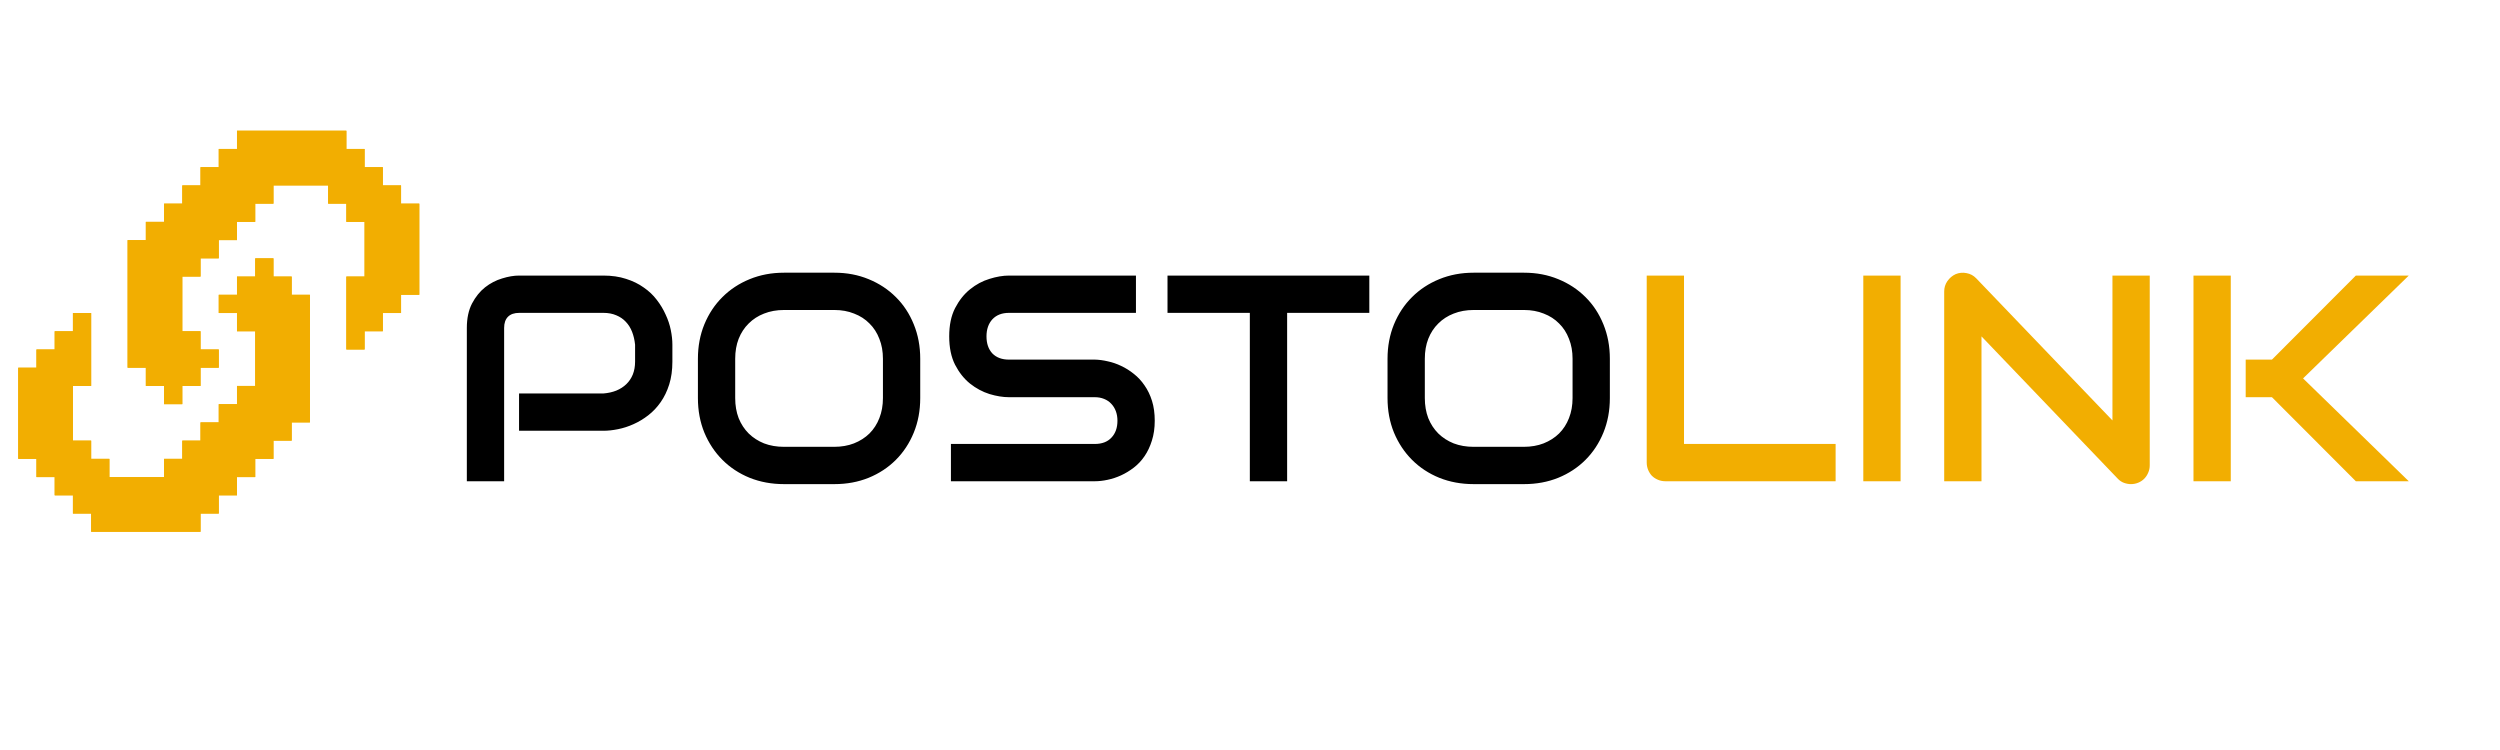
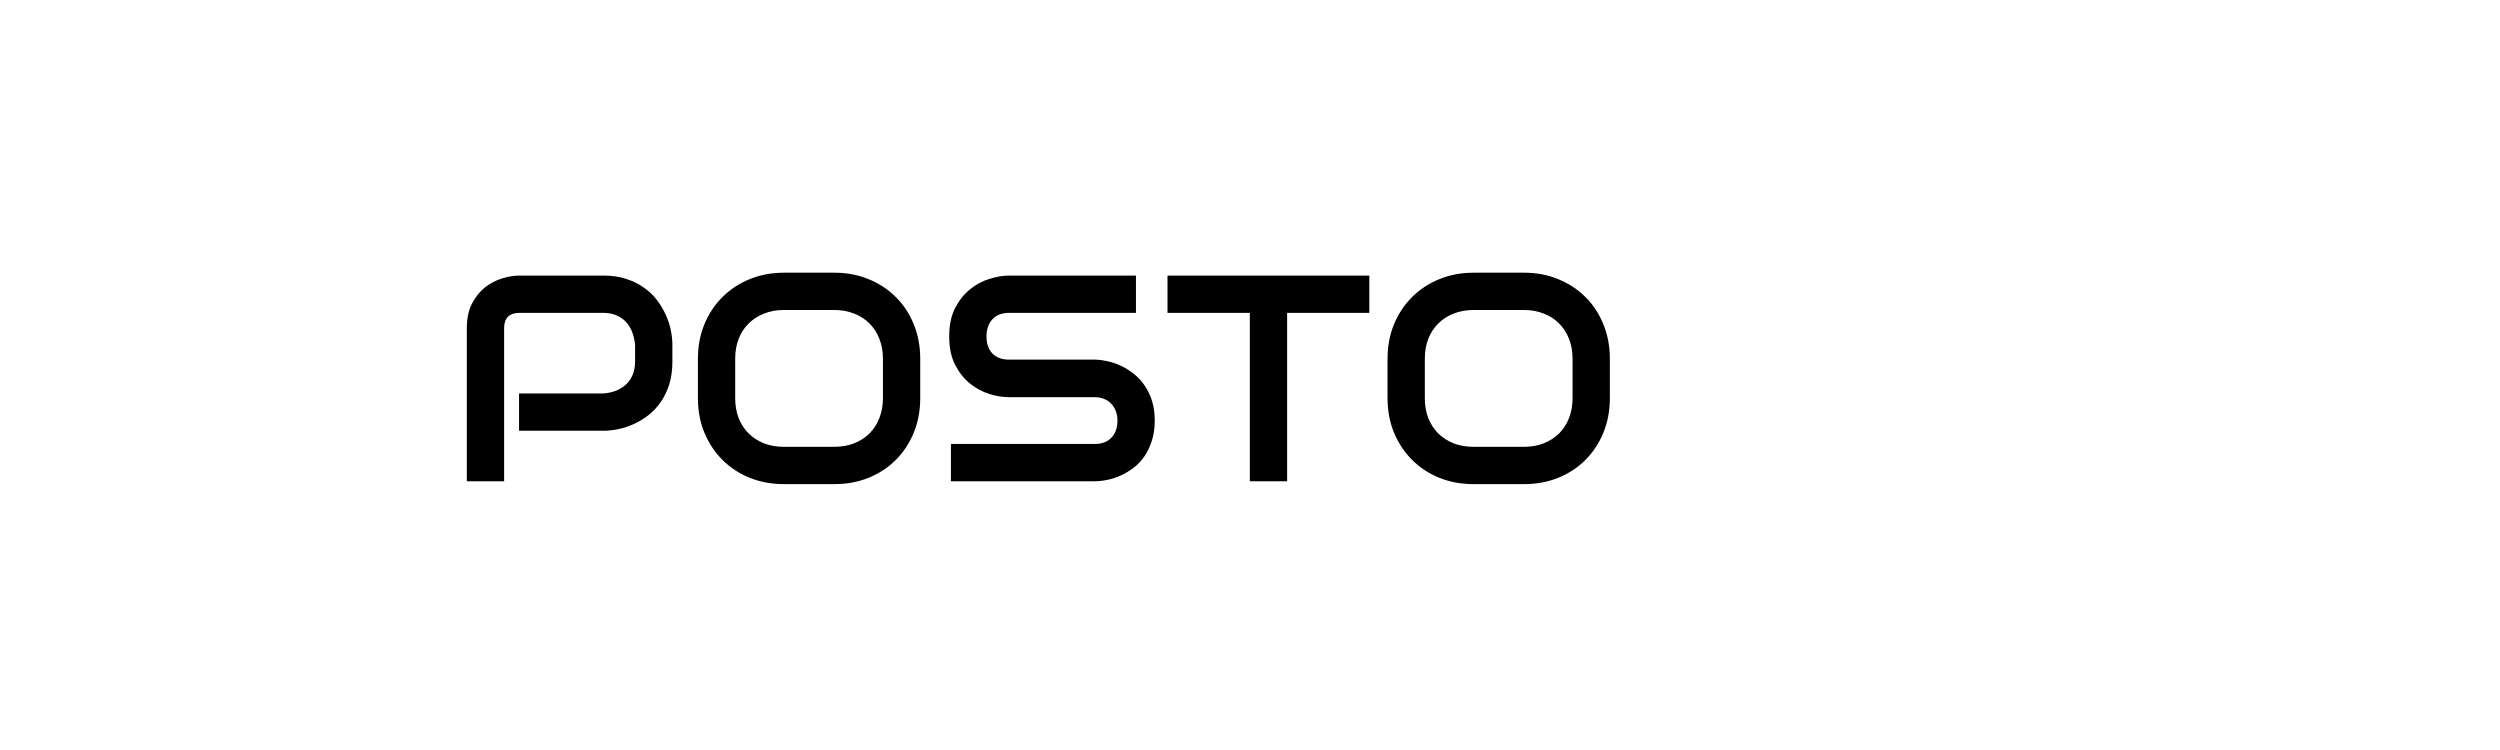
<svg xmlns="http://www.w3.org/2000/svg" fill="none" viewBox="0 0 400 120" height="120" width="400">
  <path fill="black" d="M107.581 57.86C107.581 59.222 107.412 60.438 107.076 61.509C106.739 62.58 106.28 63.529 105.699 64.355C105.133 65.166 104.475 65.862 103.725 66.443C102.975 67.025 102.188 67.499 101.361 67.866C100.55 68.233 99.724 68.501 98.883 68.669C98.057 68.838 97.276 68.922 96.542 68.922H83.048V62.955H96.542C97.307 62.894 97.995 62.741 98.607 62.496C99.235 62.236 99.77 61.892 100.214 61.463C100.658 61.035 101.002 60.523 101.247 59.926C101.491 59.314 101.614 58.625 101.614 57.86V55.152C101.537 54.403 101.377 53.714 101.132 53.087C100.887 52.46 100.55 51.924 100.122 51.48C99.709 51.037 99.204 50.693 98.607 50.448C98.011 50.188 97.322 50.058 96.542 50.058H83.094C82.298 50.058 81.694 50.264 81.281 50.677C80.868 51.09 80.661 51.687 80.661 52.467V77H74.694V52.467C74.694 50.937 74.97 49.637 75.52 48.566C76.087 47.495 76.783 46.63 77.609 45.973C78.45 45.315 79.361 44.84 80.34 44.55C81.319 44.244 82.222 44.091 83.048 44.091H96.542C97.888 44.091 99.097 44.267 100.168 44.619C101.239 44.955 102.18 45.414 102.991 45.996C103.817 46.562 104.513 47.22 105.079 47.969C105.66 48.719 106.135 49.507 106.502 50.333C106.884 51.144 107.16 51.97 107.328 52.812C107.496 53.638 107.581 54.418 107.581 55.152V57.86ZM147.237 63.69C147.237 65.694 146.893 67.537 146.204 69.22C145.516 70.903 144.559 72.357 143.335 73.581C142.111 74.805 140.658 75.761 138.975 76.449C137.307 77.122 135.487 77.459 133.513 77.459H125.435C123.461 77.459 121.633 77.122 119.95 76.449C118.267 75.761 116.814 74.805 115.59 73.581C114.366 72.357 113.402 70.903 112.698 69.22C112.01 67.537 111.666 65.694 111.666 63.69V57.401C111.666 55.412 112.01 53.577 112.698 51.894C113.402 50.195 114.366 48.742 115.59 47.533C116.814 46.309 118.267 45.353 119.95 44.665C121.633 43.976 123.461 43.632 125.435 43.632H133.513C135.487 43.632 137.307 43.976 138.975 44.665C140.658 45.353 142.111 46.309 143.335 47.533C144.559 48.742 145.516 50.195 146.204 51.894C146.893 53.577 147.237 55.412 147.237 57.401V63.69ZM141.27 57.401C141.27 56.223 141.079 55.16 140.696 54.211C140.329 53.248 139.801 52.429 139.113 51.756C138.44 51.067 137.621 50.54 136.657 50.172C135.709 49.79 134.661 49.599 133.513 49.599H125.435C124.272 49.599 123.209 49.79 122.245 50.172C121.297 50.54 120.478 51.067 119.79 51.756C119.101 52.429 118.566 53.248 118.183 54.211C117.816 55.16 117.632 56.223 117.632 57.401V63.69C117.632 64.868 117.816 65.939 118.183 66.902C118.566 67.851 119.101 68.669 119.79 69.358C120.478 70.031 121.297 70.559 122.245 70.941C123.209 71.309 124.272 71.492 125.435 71.492H133.467C134.63 71.492 135.686 71.309 136.634 70.941C137.598 70.559 138.424 70.031 139.113 69.358C139.801 68.669 140.329 67.851 140.696 66.902C141.079 65.939 141.27 64.868 141.27 63.69V57.401ZM184.759 67.315C184.759 68.493 184.606 69.557 184.3 70.505C184.009 71.439 183.619 72.265 183.129 72.984C182.64 73.703 182.066 74.315 181.408 74.82C180.75 75.325 180.069 75.738 179.366 76.059C178.662 76.38 177.943 76.618 177.208 76.77C176.489 76.924 175.809 77 175.166 77H152.148V71.033H175.166C176.313 71.033 177.201 70.697 177.828 70.023C178.471 69.35 178.792 68.448 178.792 67.315C178.792 66.765 178.708 66.26 178.54 65.801C178.371 65.342 178.126 64.944 177.805 64.607C177.499 64.271 177.117 64.011 176.658 63.827C176.214 63.644 175.717 63.552 175.166 63.552H161.442C160.479 63.552 159.438 63.383 158.321 63.047C157.204 62.695 156.164 62.137 155.2 61.372C154.252 60.607 153.456 59.605 152.813 58.365C152.186 57.126 151.873 55.611 151.873 53.821C151.873 52.031 152.186 50.524 152.813 49.3C153.456 48.061 154.252 47.059 155.2 46.294C156.164 45.514 157.204 44.955 158.321 44.619C159.438 44.267 160.479 44.091 161.442 44.091H181.752V50.058H161.442C160.31 50.058 159.423 50.402 158.78 51.09C158.153 51.779 157.839 52.689 157.839 53.821C157.839 54.969 158.153 55.879 158.78 56.552C159.423 57.21 160.31 57.539 161.442 57.539H175.166H175.212C175.854 57.554 176.535 57.646 177.254 57.815C177.973 57.967 178.685 58.212 179.389 58.549C180.108 58.885 180.789 59.314 181.431 59.834C182.074 60.339 182.64 60.951 183.129 61.67C183.634 62.389 184.032 63.215 184.323 64.148C184.613 65.082 184.759 66.137 184.759 67.315ZM219.091 50.058H205.941V77H199.974V50.058H186.801V44.091H219.091V50.058ZM257.577 63.69C257.577 65.694 257.232 67.537 256.544 69.22C255.855 70.903 254.899 72.357 253.675 73.581C252.451 74.805 250.998 75.761 249.315 76.449C247.647 77.122 245.827 77.459 243.853 77.459H235.775C233.801 77.459 231.973 77.122 230.29 76.449C228.607 75.761 227.154 74.805 225.93 73.581C224.706 72.357 223.742 70.903 223.038 69.22C222.35 67.537 222.005 65.694 222.005 63.69V57.401C222.005 55.412 222.35 53.577 223.038 51.894C223.742 50.195 224.706 48.742 225.93 47.533C227.154 46.309 228.607 45.353 230.29 44.665C231.973 43.976 233.801 43.632 235.775 43.632H243.853C245.827 43.632 247.647 43.976 249.315 44.665C250.998 45.353 252.451 46.309 253.675 47.533C254.899 48.742 255.855 50.195 256.544 51.894C257.232 53.577 257.577 55.412 257.577 57.401V63.69ZM251.61 57.401C251.61 56.223 251.419 55.16 251.036 54.211C250.669 53.248 250.141 52.429 249.453 51.756C248.779 51.067 247.961 50.54 246.997 50.172C246.049 49.79 245 49.599 243.853 49.599H235.775C234.612 49.599 233.549 49.79 232.585 50.172C231.636 50.54 230.818 51.067 230.129 51.756C229.441 52.429 228.905 53.248 228.523 54.211C228.156 55.16 227.972 56.223 227.972 57.401V63.69C227.972 64.868 228.156 65.939 228.523 66.902C228.905 67.851 229.441 68.669 230.129 69.358C230.818 70.031 231.636 70.559 232.585 70.941C233.549 71.309 234.612 71.492 235.775 71.492H243.807C244.97 71.492 246.026 71.309 246.974 70.941C247.938 70.559 248.764 70.031 249.453 69.358C250.141 68.669 250.669 67.851 251.036 66.902C251.419 65.939 251.61 64.868 251.61 63.69V57.401Z" />
-   <path fill="#F2AE01" d="M293.699 77H266.481C266.053 77 265.655 76.924 265.288 76.77C264.92 76.618 264.599 76.411 264.324 76.151C264.064 75.876 263.857 75.554 263.704 75.187C263.551 74.82 263.475 74.422 263.475 73.994V44.091H269.441V71.033H293.699V77ZM304.095 77H298.128V44.091H304.095V77ZM343.958 74.453C343.958 74.881 343.873 75.279 343.705 75.646C343.552 76.013 343.338 76.335 343.062 76.61C342.802 76.87 342.489 77.076 342.122 77.23C341.754 77.382 341.364 77.459 340.951 77.459C340.584 77.459 340.209 77.39 339.827 77.252C339.459 77.115 339.131 76.893 338.84 76.587L317.038 53.821V77H311.071V46.638C311.071 46.026 311.24 45.475 311.576 44.986C311.928 44.481 312.372 44.106 312.907 43.861C313.473 43.632 314.055 43.578 314.651 43.701C315.248 43.808 315.761 44.083 316.189 44.527L337.991 67.269V44.091H343.958V74.453ZM385.404 77H376.936L363.51 63.552H359.311V57.539H363.51L376.936 44.091H385.404L368.49 60.545L385.404 77ZM356.924 77H350.957V44.091H356.924V77Z" />
-   <path fill="#F2AE01" d="M46.668 47.167H49.585V67.584H46.668V70.501H43.751V73.417H40.835V76.334H37.918V79.251H35.001V82.167H32.085V85.084H14.585V82.167H11.668V79.251H8.751V76.334H5.835V73.417H2.918V58.834H5.835V55.917H8.751V53.001H11.668V50.084H14.585V61.751H11.668V70.501H14.585V73.417H17.501V76.334H26.251V73.417H29.168V70.501H32.085V67.584H35.001V64.667H37.918V61.751H40.835V53.001H37.918V50.084H35.001V47.167H37.918V44.251H40.835V41.334H43.751V44.251H46.668V47.167Z" />
-   <path fill="#F2AE01" d="M67.085 32.583V47.166H64.168V50.083H61.251V52.999H58.335V55.916H55.418V44.249H58.335V35.499H55.418V32.583H52.501V29.666H43.751V32.583H40.835V35.499H37.918V38.416H35.001V41.333H32.085V44.249H29.168V52.999H32.085V55.916H35.001V58.833H32.085V61.749H29.168V64.666H26.251V61.749H23.335V58.833H20.418V38.416H23.335V35.499H26.251V32.583H29.168V29.666H32.085V26.749H35.001V23.833H37.918V20.916H55.418V23.833H58.335V26.749H61.251V29.666H64.168V32.583H67.085Z" />
-   <path fill="#F2AE01" d="M46.668 47.167H49.585V67.584H46.668V70.501H43.751V73.417H40.835V76.334H37.918V79.251H35.001V82.167H32.085V85.084H14.585V82.167H11.668V79.251H8.751V76.334H5.835V73.417H2.918V58.834H5.835V55.917H8.751V53.001H11.668V50.084H14.585V61.751H11.668V70.501H14.585V73.417H17.501V76.334H26.251V73.417H29.168V70.501H32.085V67.584H35.001V64.667H37.918V61.751H40.835V53.001H37.918V50.084H35.001V47.167H37.918V44.251H40.835V41.334H43.751V44.251H46.668V47.167Z" />
-   <path fill="#F2AE01" d="M67.085 32.583V47.166H64.168V50.083H61.251V52.999H58.335V55.916H55.418V44.249H58.335V35.499H55.418V32.583H52.501V29.666H43.751V32.583H40.835V35.499H37.918V38.416H35.001V41.333H32.085V44.249H29.168V52.999H32.085V55.916H35.001V58.833H32.085V61.749H29.168V64.666H26.251V61.749H23.335V58.833H20.418V38.416H23.335V35.499H26.251V32.583H29.168V29.666H32.085V26.749H35.001V23.833H37.918V20.916H55.418V23.833H58.335V26.749H61.251V29.666H64.168V32.583H67.085Z" />
</svg>